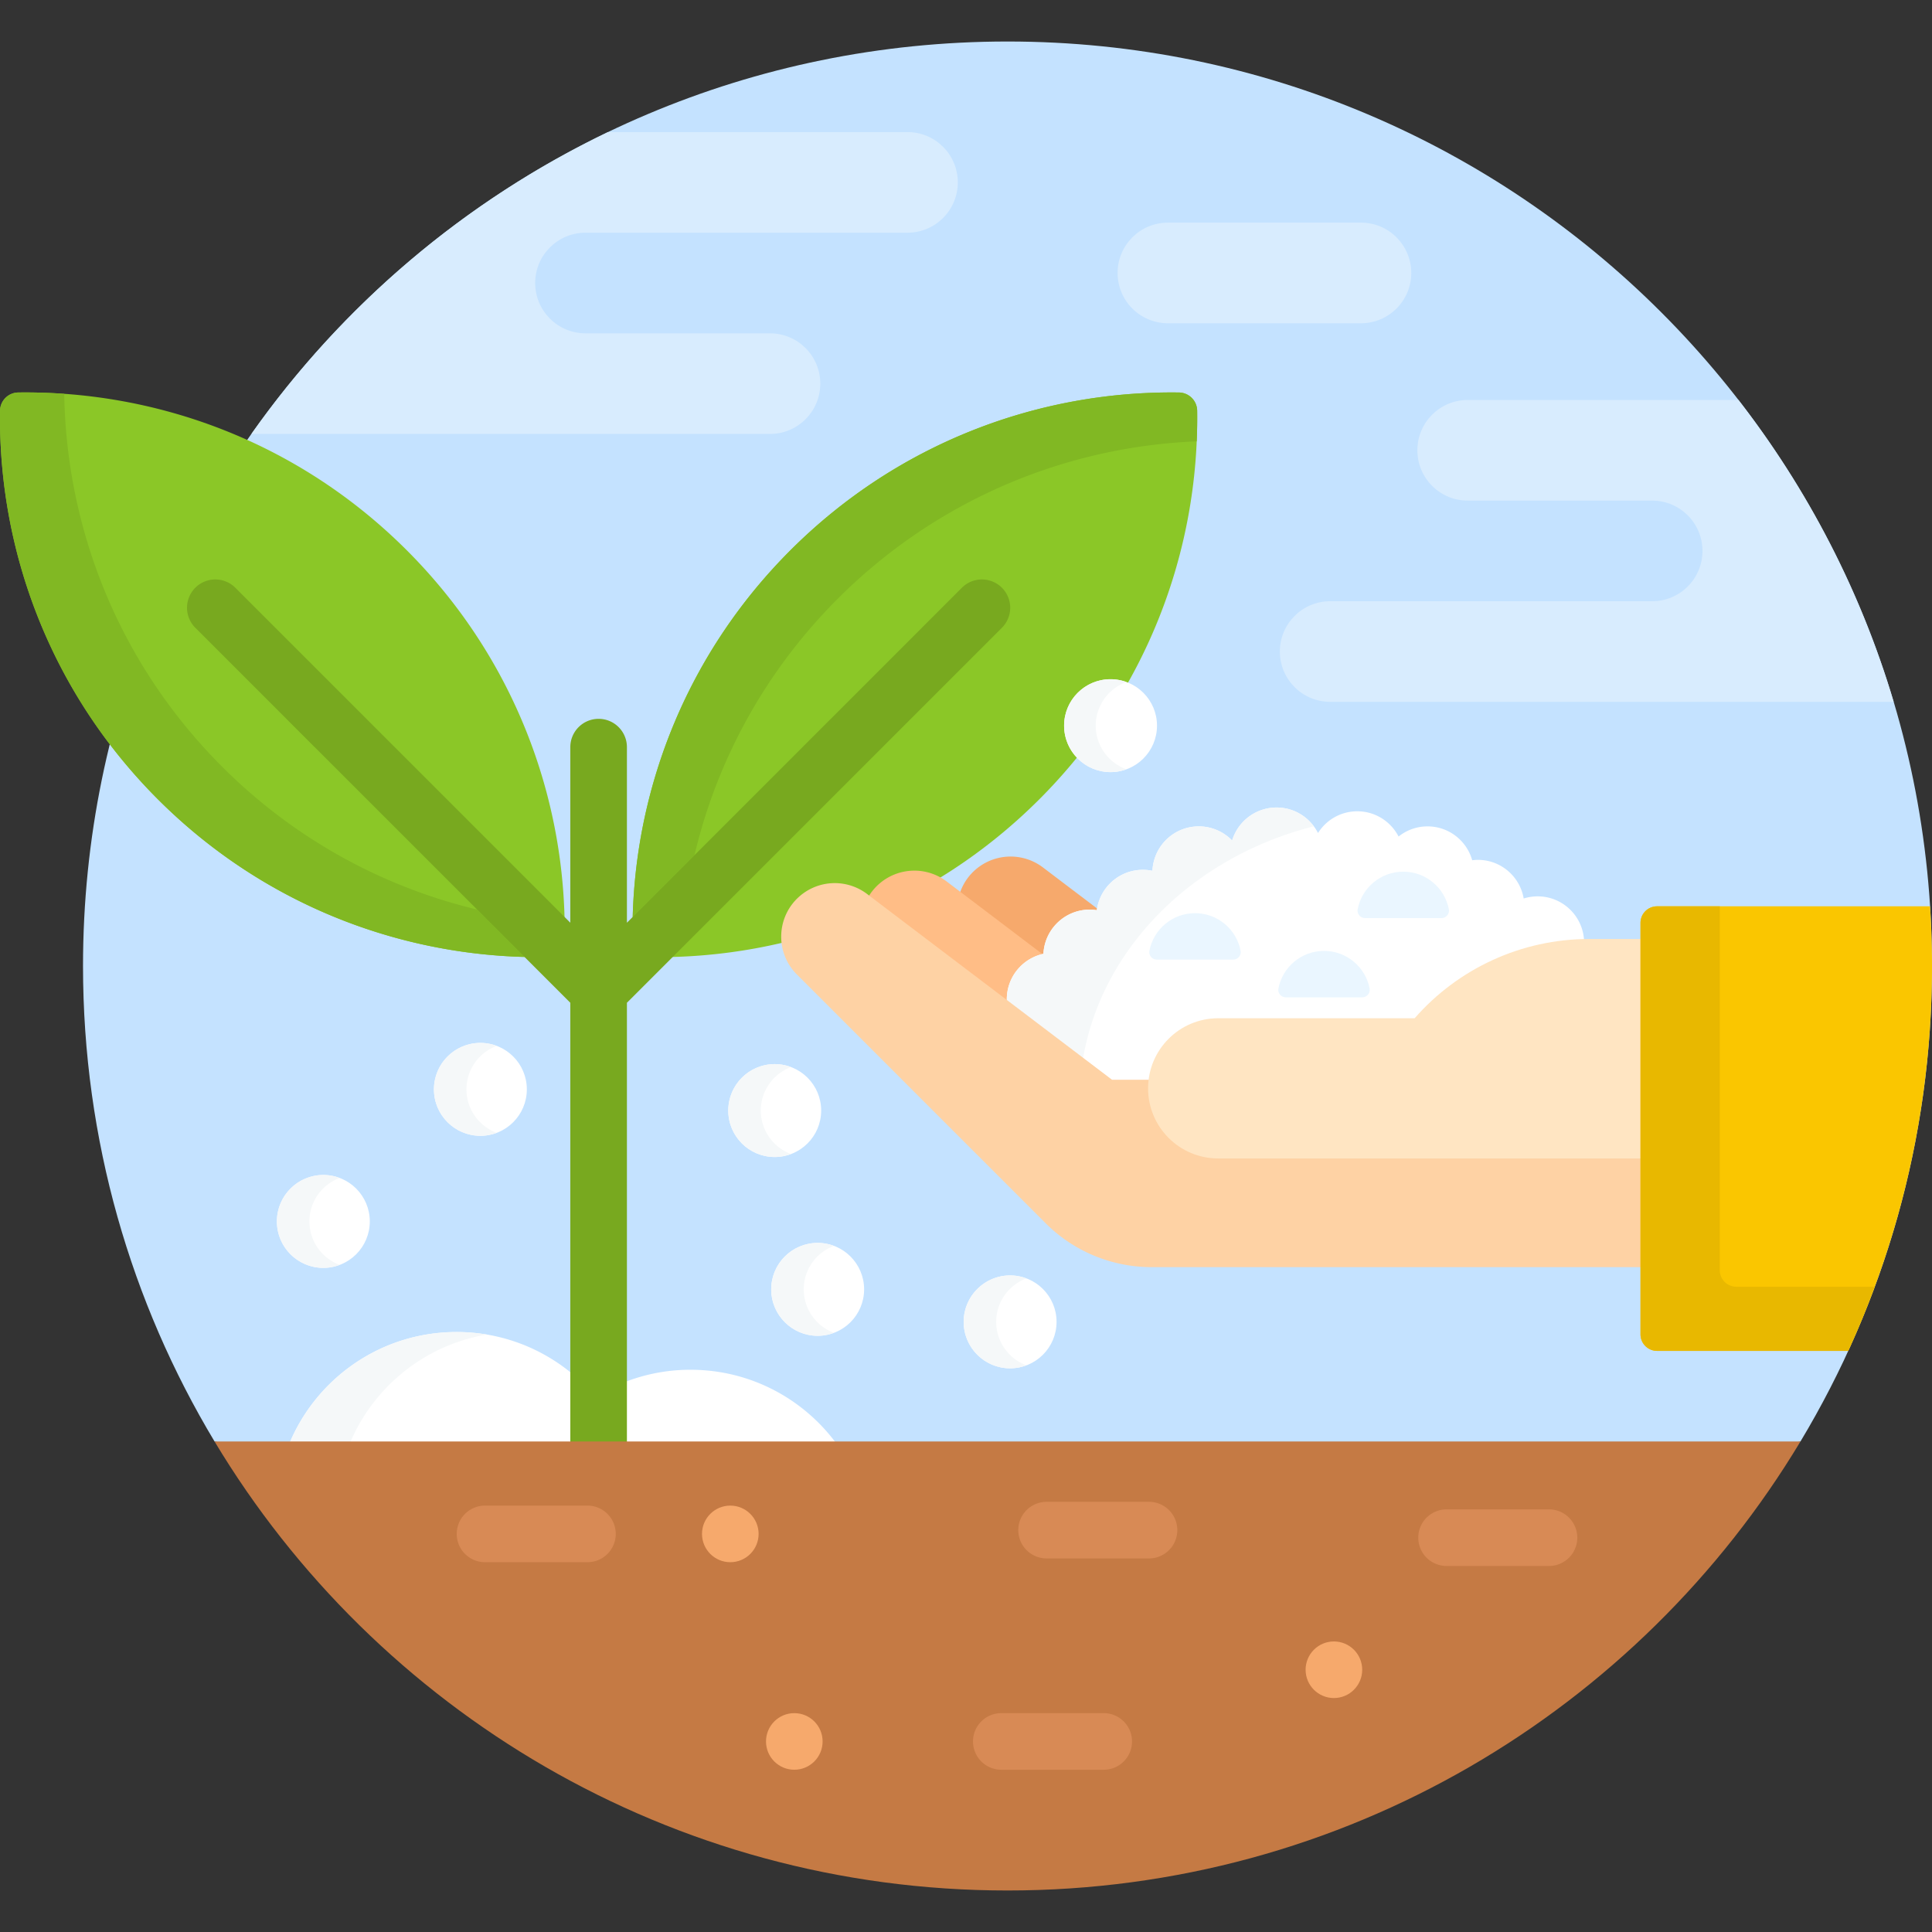
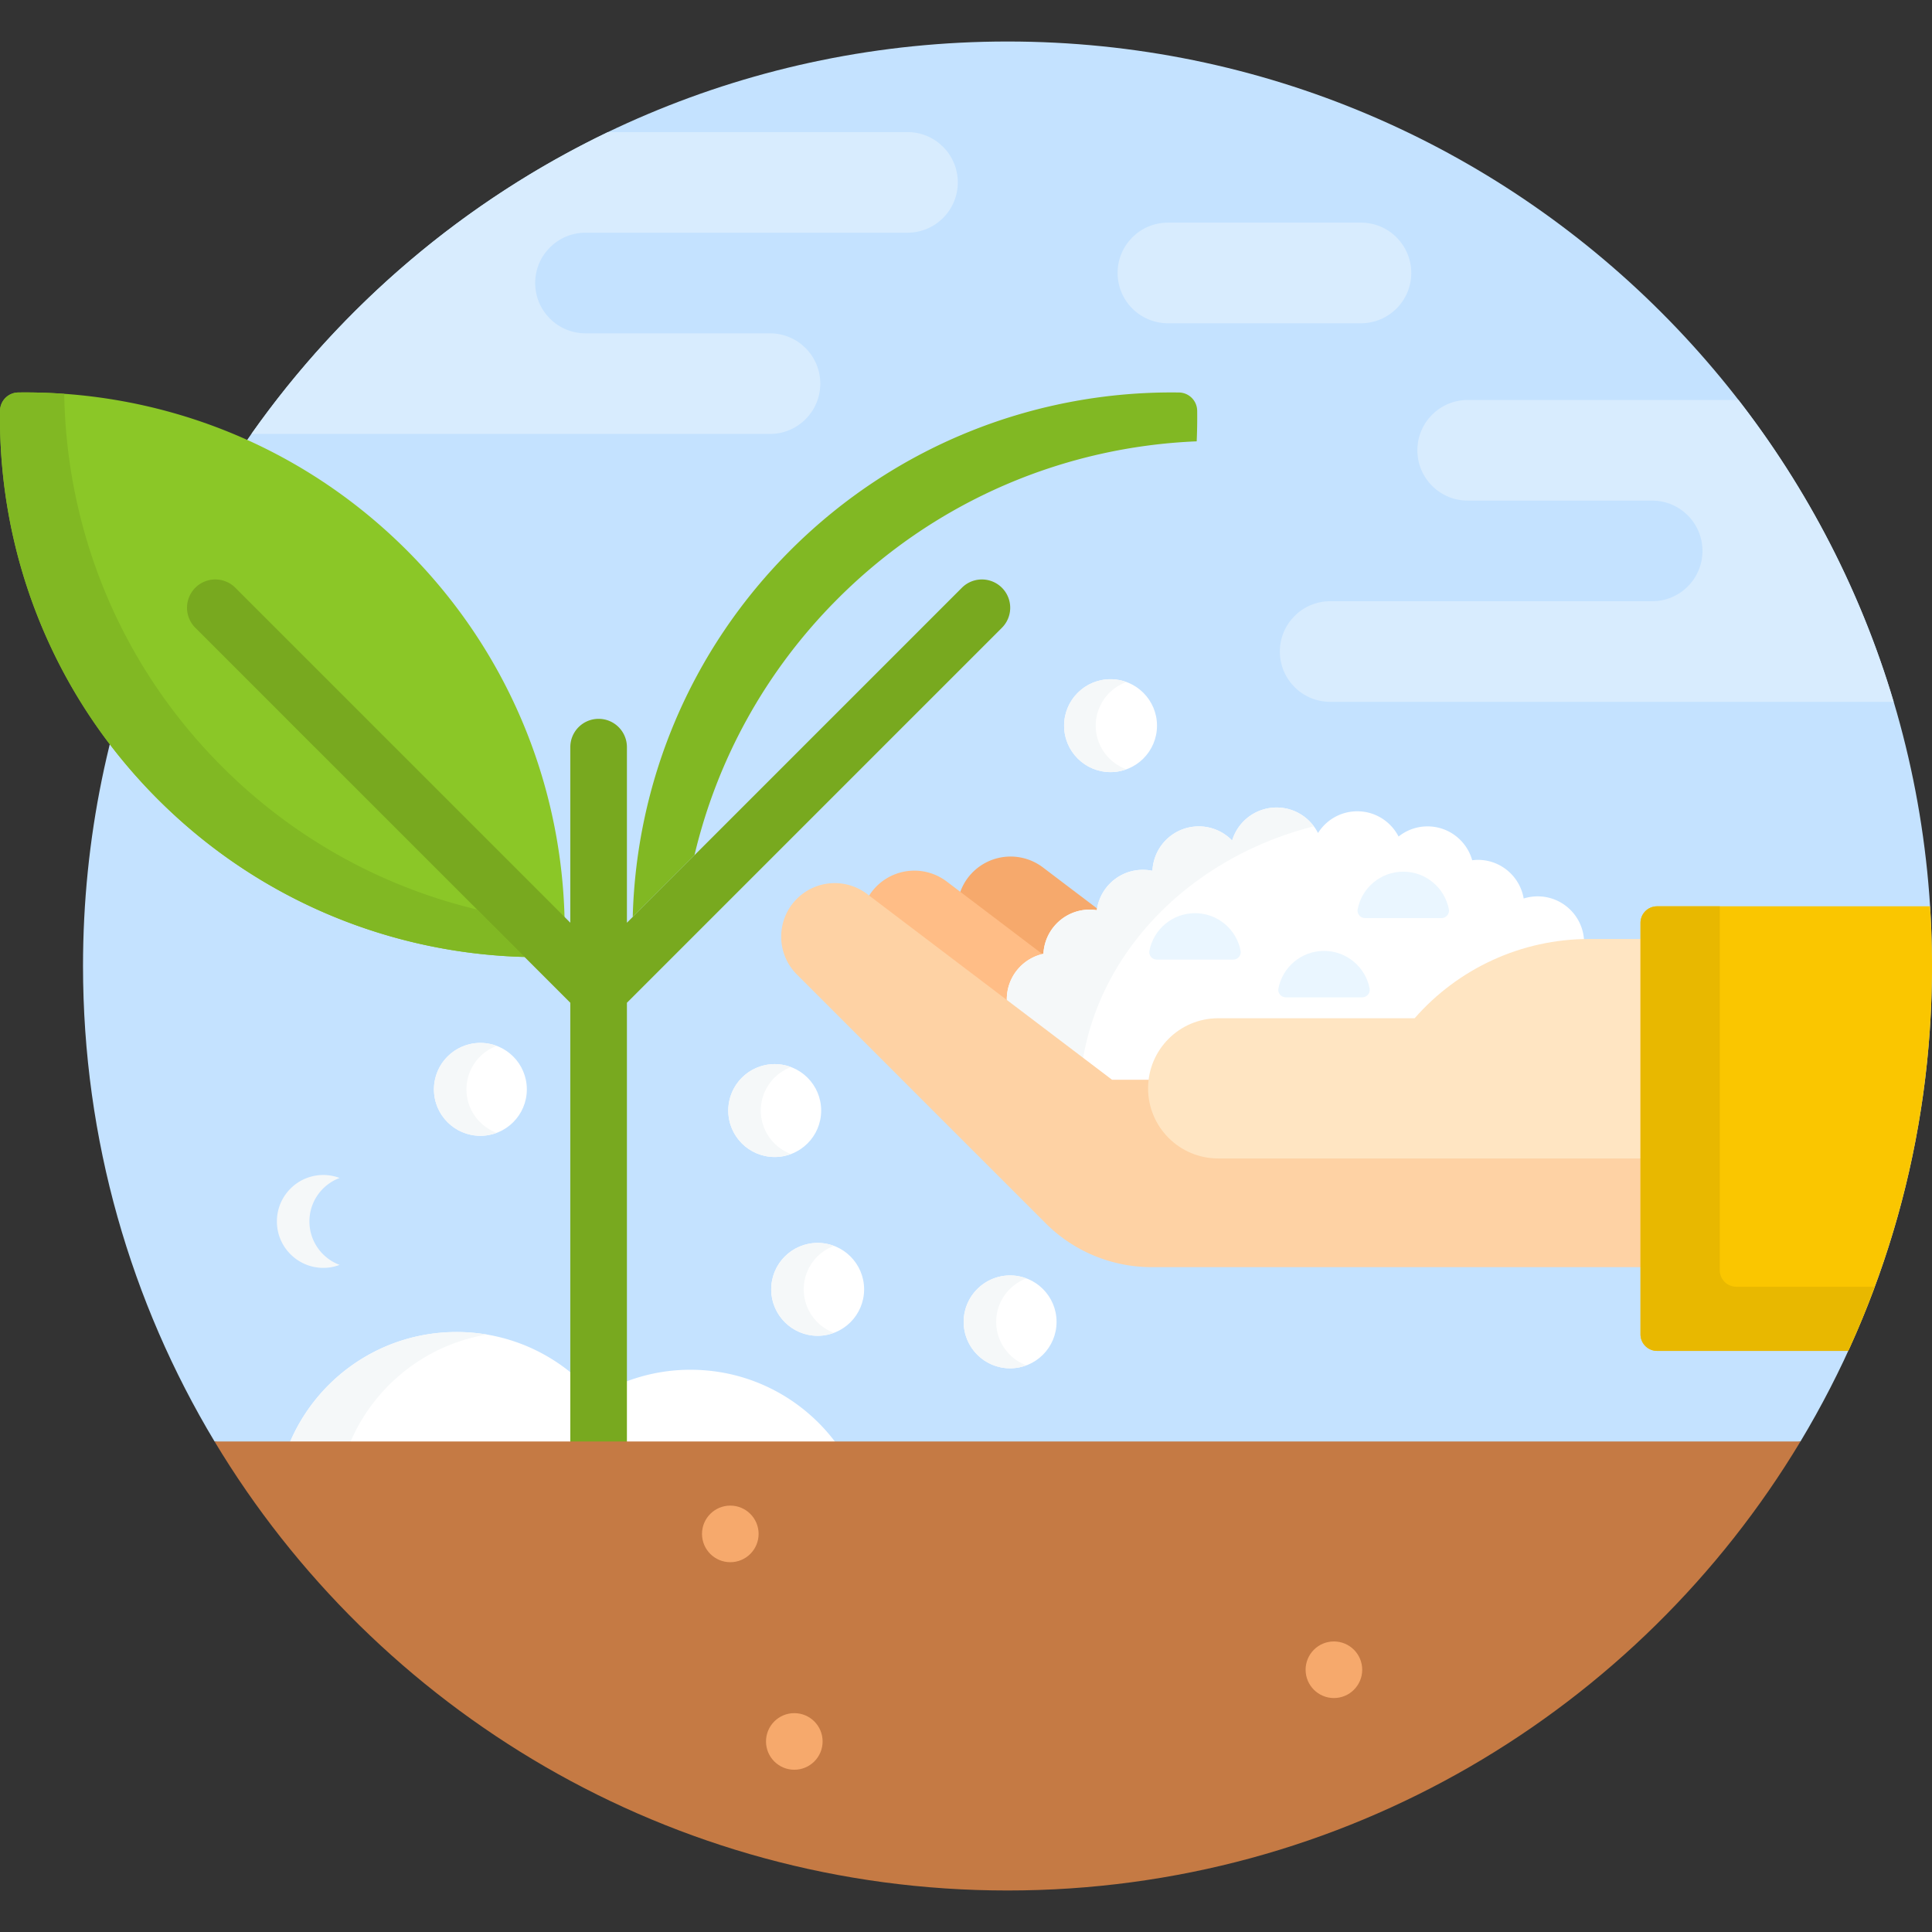
<svg xmlns="http://www.w3.org/2000/svg" version="1.1" width="512" height="512" x="0" y="0" viewBox="0 0 512 512" style="enable-background:new 0 0 512 512" xml:space="preserve" class="">
  <rect x="0" y="0" width="512" height="512" fill="#333333" stroke="none" />
  <g>
    <path fill="#C4E2FF" d="M267 11C131.69 11 22 120.69 22 256c0 46.08 12.731 89.183 34.854 126l4.378 1H473l4.146-1C499.269 345.183 512 302.08 512 256c0-135.31-109.69-245-245-245z" data-original="#c4e2ff" class="" />
    <path fill="#D8ECFE" d="M217.383 101.667c0-7.364-5.97-13.333-13.333-13.333h-48.89c-7.364 0-13.333-5.969-13.333-13.333s5.969-13.333 13.333-13.333h85.333c7.364 0 13.333-5.97 13.333-13.333 0-7.364-5.969-13.333-13.333-13.333h-79.37c-37.938 18.208-70.457 45.9-94.497 80h137.422c7.365-.002 13.335-5.972 13.335-13.335z" data-original="#d8ecfe" class="" />
    <path fill="#FFFFFF" d="M221.976 383c-8.714-12.108-22.919-20-38.976-20a47.76 47.76 0 0 0-25.224 7.164C148.971 359.674 135.767 353 121 353c-20.142 0-37.375 12.412-44.498 30z" data-original="#ffffff" />
    <path fill="#F5F8F9" d="M92.503 383c6.163-15.211 19.891-26.546 36.524-29.329A48.262 48.262 0 0 0 121 353c-20.142 0-37.375 12.412-44.498 30z" data-original="#f5f8f9" />
-     <path fill="#8BC727" d="M209.459 145.842c-28.392 28.392-42.331 65.759-41.828 102.968a4.892 4.892 0 0 0 4.836 4.836c37.209.503 74.577-13.437 102.968-41.828s42.331-65.759 41.828-102.968a4.892 4.892 0 0 0-4.836-4.836c-37.208-.504-74.576 13.436-102.968 41.828z" data-original="#8bc727" class="" />
    <path fill="#81B823" d="M312.428 104.013c-37.209-.503-74.577 13.437-102.969 41.828-26.912 26.912-40.829 61.888-41.78 97.15l16.367-16.367c5.896-24.902 18.542-48.529 37.966-67.953 26.396-26.396 60.551-40.293 95.124-41.712.116-2.702.165-5.406.128-8.109a4.893 4.893 0 0 0-4.836-4.837z" data-original="#81b823" />
    <path fill="#8BC727" d="M41.842 211.818c28.392 28.392 65.759 42.331 102.968 41.828a4.892 4.892 0 0 0 4.836-4.836c.503-37.209-13.437-74.577-41.828-102.968S42.058 103.51 4.849 104.013a4.892 4.892 0 0 0-4.836 4.836c-.503 37.209 13.437 74.577 41.829 102.969z" data-original="#8bc727" class="" />
    <path fill="#81B823" d="M126.429 241.036c-24.767-5.932-48.259-18.549-67.588-37.878-27.327-27.327-41.259-62.97-41.817-98.783a143.778 143.778 0 0 0-12.175-.362 4.892 4.892 0 0 0-4.836 4.836c-.503 37.209 13.437 74.577 41.828 102.968 26.911 26.912 61.888 40.829 97.149 41.78z" data-original="#81b823" />
    <path fill="#78A91F" d="M151.139 383h15V265.746l99.404-99.404a7.5 7.5 0 0 0-10.607-10.606l-88.797 88.797V198c0-4.142-3.357-7.5-7.5-7.5s-7.5 3.358-7.5 7.5v46.532l-88.797-88.797a7.5 7.5 0 0 0-10.607 10.606l99.404 99.404z" data-original="#78a91f" />
    <path fill="#C57A44" d="M267 501c89.229 0 167.308-47.707 210.146-119H56.854C99.692 453.293 177.771 501 267 501z" data-original="#c57a44" />
    <path fill="#F6A96C" d="m276.022 253.926.613-.15.752-.162.129-.792a11.284 11.284 0 0 1 11.28-10.761c.521 0 1.083.048 1.722.146l1.012.156.119-.914-15.259-11.572a14.19 14.19 0 0 0-17.786.514 14.088 14.088 0 0 0-4.436 6.962z" data-original="#f6a96c" />
    <path fill="#FFBD86" d="m267.884 267.062-.065-2.192c-.003-5.357 3.745-10.004 8.91-11.119l.559-.121-26.396-20.018a14.188 14.188 0 0 0-17.786.514 14.118 14.118 0 0 0-3.273 4.079z" data-original="#ffbd86" />
    <circle cx="205.309" cy="294.309" r="12.309" fill="#FFFFFF" data-original="#ffffff" />
    <circle cx="267.691" cy="350.309" r="12.309" fill="#FFFFFF" data-original="#ffffff" />
    <circle cx="294.309" cy="192.309" r="12.309" fill="#FFFFFF" data-original="#ffffff" />
    <path fill="#F5F8F9" d="M290.381 192.309c0-5.324 3.387-9.846 8.119-11.562a12.26 12.26 0 0 0-4.191-.747c-6.798 0-12.309 5.511-12.309 12.309s5.511 12.309 12.309 12.309a12.26 12.26 0 0 0 4.191-.747c-4.732-1.716-8.119-6.237-8.119-11.562z" data-original="#f5f8f9" />
-     <circle cx="85.691" cy="323.691" r="12.309" fill="#FFFFFF" data-original="#ffffff" />
    <path fill="#FFFFFF" d="M294.358 287.14h10.963c.662-9.093 8.254-16.294 17.513-16.294h52.517l.299-.342a60.43 60.43 0 0 1 44.154-20.624l.001-.027c0-6.798-5.511-12.309-12.309-12.309-1.291 0-2.535.201-3.704.569-.986-5.811-6.031-10.241-12.122-10.241-.515 0-1.02.042-1.519.103-1.455-5.176-6.199-8.975-11.84-8.975a12.251 12.251 0 0 0-7.674 2.694c-2.042-3.972-6.172-6.694-10.945-6.694-4.386 0-8.227 2.301-10.406 5.755-2.031-4.005-6.177-6.755-10.975-6.755-5.56 0-10.255 3.689-11.782 8.751a12.264 12.264 0 0 0-8.836-3.751c-6.618 0-12.001 5.227-12.282 11.776a12.32 12.32 0 0 0-2.544-.266c-6.254 0-11.407 4.669-12.194 10.708a12.317 12.317 0 0 0-1.874-.158c-6.597 0-11.966 5.194-12.279 11.713-5.545 1.197-9.702 6.124-9.702 12.027 0 .519.04 1.028.103 1.53z" data-original="#ffffff" />
    <path fill="#F5F8F9" d="M286.854 281.449c4.706-29.935 29.13-54.282 61.322-62.471-2.241-3.016-5.819-4.978-9.866-4.978-5.56 0-10.255 3.689-11.782 8.751a12.264 12.264 0 0 0-8.836-3.751c-6.618 0-12.001 5.227-12.282 11.776a12.32 12.32 0 0 0-2.544-.266c-6.254 0-11.407 4.669-12.194 10.708a12.317 12.317 0 0 0-1.874-.158c-6.597 0-11.966 5.194-12.279 11.713-5.545 1.197-9.702 6.124-9.702 12.027 0 .519.04 1.028.103 1.53z" data-original="#f5f8f9" />
    <path fill="#FED2A4" d="M322.834 306.004c-9.692 0-17.578-7.886-17.578-17.579 0-.776.068-1.535.166-2.285h-10.728l-64.904-49.223a14.188 14.188 0 0 0-17.786.514c-6.295 5.374-6.673 14.972-.821 20.825l65.913 65.913a39.733 39.733 0 0 0 28.096 11.638h130.559v-29.804H322.834z" data-original="#fed2a4" />
    <path fill="#FFE5C2" d="M435.751 248.844h-14.606c-18.038 0-34.783 7.893-46.248 21.002h-52.063c-10.261 0-18.579 8.318-18.579 18.579s8.318 18.579 18.579 18.579h112.917z" data-original="#ffe5c2" />
    <path fill="#FAC600" d="M434.751 244.578v109.026a4.396 4.396 0 0 0 4.396 4.396h50.657C504.049 326.944 512 292.403 512 256c0-5.316-.189-10.587-.522-15.819h-72.33a4.397 4.397 0 0 0-4.397 4.397z" data-original="#fac600" />
    <path fill="#E8B800" d="M460.147 341a4.396 4.396 0 0 1-4.396-4.396v-96.422h-16.604a4.396 4.396 0 0 0-4.396 4.396v109.026a4.396 4.396 0 0 0 4.396 4.396h50.657a243.439 243.439 0 0 0 7.023-17z" data-original="#e8b800" />
    <path fill="#EAF6FF" d="M316.69 242c-5.999 0-10.996 4.292-12.088 9.973-.234 1.216.737 2.336 1.976 2.336h20.225c1.238 0 2.209-1.12 1.976-2.336-1.092-5.681-6.089-9.973-12.089-9.973zM350.877 252c-5.999 0-10.996 4.292-12.088 9.973-.234 1.216.737 2.336 1.976 2.336h20.225c1.238 0 2.209-1.12 1.976-2.336-1.092-5.681-6.09-9.973-12.089-9.973zM371.877 231c-5.999 0-10.996 4.292-12.088 9.973-.234 1.216.737 2.336 1.976 2.336h20.225c1.238 0 2.209-1.12 1.976-2.336-1.092-5.681-6.09-9.973-12.089-9.973z" data-original="#eaf6ff" />
    <circle cx="127.309" cy="288.691" r="12.309" fill="#FFFFFF" data-original="#ffffff" />
    <circle cx="216.691" cy="341.691" r="12.309" fill="#FFFFFF" data-original="#ffffff" />
    <g fill="#F5F8F9">
      <path d="M213 341.691c0-5.28 3.33-9.77 8-11.518a12.252 12.252 0 0 0-4.309-.791c-6.798 0-12.31 5.511-12.31 12.309S209.892 354 216.691 354c1.518 0 2.966-.288 4.309-.791-4.67-1.748-8-6.239-8-11.518zM201.619 294.309c0-5.28 3.33-9.77 8-11.518a12.252 12.252 0 0 0-4.309-.791c-6.798 0-12.31 5.511-12.31 12.309s5.511 12.309 12.31 12.309c1.518 0 2.966-.288 4.309-.791-4.67-1.747-8-6.238-8-11.518zM123.619 288.691c0-5.28 3.33-9.77 8-11.518a12.252 12.252 0 0 0-4.309-.791c-6.798 0-12.31 5.511-12.31 12.309S120.511 301 127.31 301c1.518 0 2.966-.288 4.309-.791-4.67-1.748-8-6.239-8-11.518zM82 323.691c0-5.28 3.33-9.77 8-11.518a12.252 12.252 0 0 0-4.309-.791c-6.798 0-12.31 5.511-12.31 12.309S78.892 336 85.691 336c1.518 0 2.966-.288 4.309-.791-4.669-1.748-8-6.239-8-11.518zM264 350.309c0-5.28 3.33-9.77 8-11.518a12.252 12.252 0 0 0-4.309-.791c-6.798 0-12.31 5.511-12.31 12.309s5.511 12.309 12.31 12.309c1.518 0 2.966-.288 4.309-.791-4.669-1.747-8-6.238-8-11.518z" fill="#F5F8F9" data-original="#f5f8f9" />
    </g>
    <path fill="#D8ECFE" d="M460.711 106h-71.76c-7.364 0-13.333 5.97-13.333 13.333 0 7.364 5.97 13.333 13.333 13.333h48.889c7.364 0 13.333 5.969 13.333 13.333s-5.969 13.333-13.333 13.333h-85.333c-7.364 0-13.333 5.97-13.333 13.333 0 7.364 5.969 13.333 13.333 13.333h149.329c-8.737-29.347-22.818-56.39-41.125-79.998zM374 72.334C374 64.97 368.03 59 360.667 59h-51.161c-7.364 0-13.333 5.97-13.333 13.334s5.97 13.333 13.333 13.333h51.161c7.363 0 13.333-5.97 13.333-13.333z" data-original="#d8ecfe" class="" />
-     <path fill="#D88A55" d="M155.681 414h-27.143a7.5 7.5 0 0 1 0-15h27.143a7.5 7.5 0 0 1 0 15zM292.5 469h-27.143a7.5 7.5 0 0 1 0-15H292.5a7.5 7.5 0 0 1 0 15zM304.5 413h-27.143a7.5 7.5 0 0 1 0-15H304.5a7.5 7.5 0 0 1 0 15zM410.5 415h-27.143a7.5 7.5 0 0 1 0-15H410.5a7.5 7.5 0 0 1 0 15z" data-original="#d88a55" />
    <circle cx="193.538" cy="406.5" r="7.5" fill="#F6A96C" data-original="#f6a96c" />
    <circle cx="210.5" cy="461.5" r="7.5" fill="#F6A96C" data-original="#f6a96c" />
    <circle cx="353.5" cy="442.5" r="7.5" fill="#F6A96C" data-original="#f6a96c" />
  </g>
</svg>